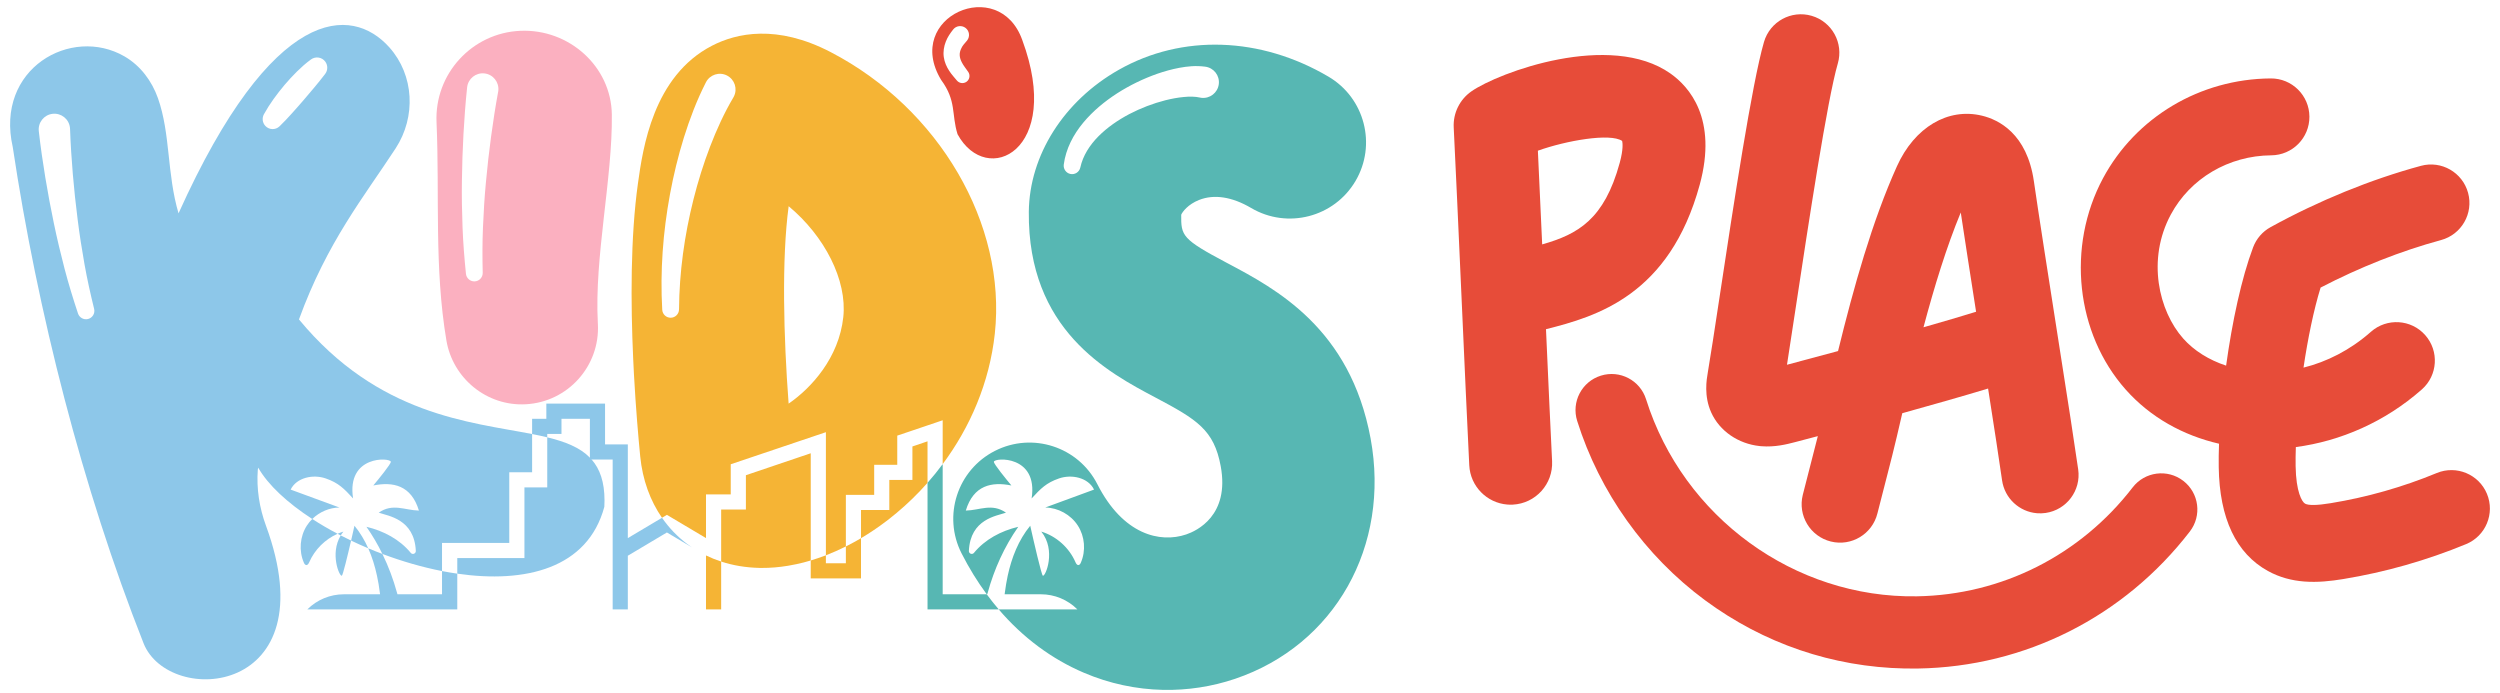
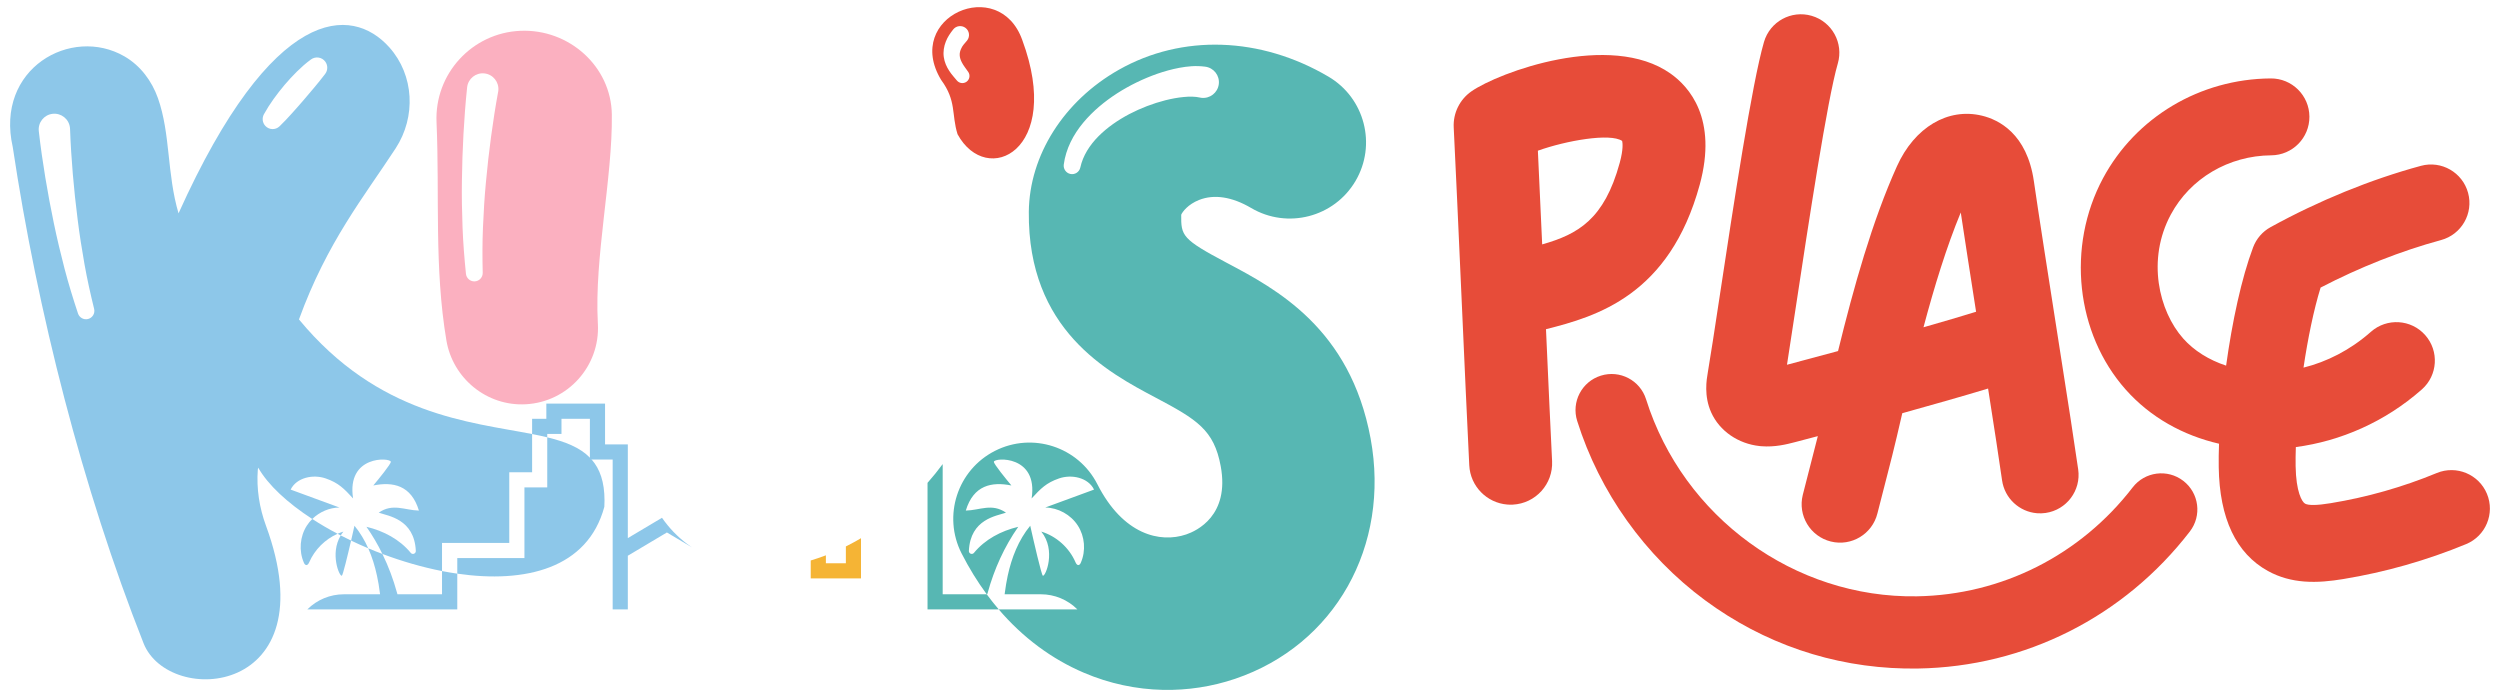
<svg xmlns="http://www.w3.org/2000/svg" width="238" height="66" viewBox="0 0 238 66" fill="none">
  <path d="M146.406 14.346C149.109 13.381 153.291 12.648 154.428 13.416C154.469 13.58 154.558 14.184 154.198 15.5C152.726 20.892 150.22 22.297 146.815 23.268C146.665 19.951 146.522 16.805 146.406 14.346ZM161.815 17.581C163.531 11.296 160.806 8.254 159.03 7.001C153.294 2.953 142.671 6.892 140.08 8.696C138.962 9.475 138.325 10.774 138.394 12.135C138.563 15.494 138.853 21.95 139.133 28.194C139.413 34.448 139.703 40.916 139.874 44.298C139.975 46.299 141.549 47.876 143.493 48.033C143.664 48.047 143.839 48.05 144.016 48.041C146.193 47.932 147.869 46.078 147.759 43.9C147.621 41.167 147.404 36.387 147.178 31.339C151.985 30.129 158.938 28.116 161.815 17.581Z" fill="#E74C39" />
  <path d="M186.664 20.227C187.027 22.646 187.557 26.056 188.123 29.679C186.772 30.099 185.023 30.613 183.116 31.158C184.146 27.295 185.302 23.525 186.664 20.227ZM167.524 42.466C167.576 42.471 167.628 42.477 167.679 42.48C168.978 42.586 170.101 42.295 170.854 42.1C171.303 41.984 172.072 41.782 173.057 41.52C172.577 43.443 171.999 45.606 171.624 47.117C171.136 49.079 172.332 51.065 174.294 51.552C176.251 52.041 178.241 50.844 178.729 48.882C179.229 46.867 180.064 43.783 180.582 41.548C180.751 40.82 180.923 40.081 181.097 39.337C183.979 38.537 186.936 37.696 189.266 36.988C189.9 41.048 190.263 43.403 190.597 45.73C190.845 47.454 192.255 48.724 193.921 48.859C194.189 48.881 194.463 48.873 194.741 48.834C196.741 48.546 198.13 46.691 197.844 44.69C197.423 41.763 196.962 38.818 195.997 32.649C195.035 26.503 194.04 20.146 193.627 17.266C192.973 12.709 190.256 11.393 188.693 11.015C185.446 10.226 182.261 12.116 180.589 15.828C178.233 21.055 176.48 27.313 174.982 33.421C173.091 33.936 171.386 34.393 170.121 34.725C170.352 33.259 170.639 31.371 170.97 29.183C172.159 21.34 173.955 9.487 174.959 6.046C175.526 4.106 174.412 2.072 172.472 1.506C170.529 0.939 168.498 2.053 167.932 3.994C166.79 7.906 165.022 19.57 163.732 28.086C163.252 31.248 162.838 33.98 162.589 35.422C162.462 36.159 162.198 37.692 162.91 39.273C163.701 41.026 165.468 42.249 167.524 42.466Z" fill="#E74C39" />
  <path d="M207.85 45.777C206.346 44.617 204.187 44.898 203.029 46.401C198.053 52.858 190.567 56.637 182.491 56.769C170.849 56.957 160.239 49.246 156.706 38.012C156.137 36.201 154.208 35.194 152.396 35.764C150.585 36.333 149.578 38.263 150.148 40.074C152.281 46.859 156.604 52.921 162.32 57.143C167.898 61.263 174.445 63.496 181.33 63.64C181.753 63.649 182.178 63.651 182.603 63.643C192.783 63.477 202.213 58.722 208.474 50.598C209.633 49.094 209.354 46.936 207.85 45.777Z" fill="#E74C39" />
  <path d="M56.328 43.75C56.273 43.688 56.218 43.627 56.158 43.569C55.209 42.598 53.814 42.051 52.098 41.633V46.4H49.926V53.13H43.533V54.612C50 55.551 55.951 54.133 57.533 48.247C57.544 48.044 57.55 47.844 57.55 47.652C57.55 45.884 57.113 44.648 56.328 43.75ZM27.769 10.815C27.4 11.223 27.025 11.63 26.621 12.016L26.611 12.026C26.232 12.389 25.631 12.375 25.269 11.995C24.976 11.688 24.931 11.235 25.123 10.881C25.679 9.874 26.363 8.954 27.099 8.075C27.474 7.64 27.857 7.212 28.271 6.81C28.687 6.402 29.103 6.025 29.609 5.657C30.044 5.341 30.654 5.437 30.97 5.872C31.226 6.226 31.212 6.696 30.962 7.027L30.927 7.075C30.622 7.479 30.263 7.917 29.919 8.331C29.573 8.751 29.216 9.165 28.859 9.581C28.498 9.993 28.14 10.409 27.769 10.815ZM8.375 30.371C7.969 30.47 7.557 30.238 7.426 29.846C6.959 28.44 6.522 27.02 6.147 25.587C5.776 24.157 5.43 22.716 5.13 21.27C4.829 19.823 4.555 18.369 4.315 16.908C4.075 15.443 3.864 13.998 3.694 12.489C3.6 11.669 4.188 10.928 5.008 10.835C5.827 10.743 6.567 11.331 6.659 12.152C6.664 12.19 6.665 12.229 6.668 12.266L6.67 12.288C6.717 13.693 6.814 15.15 6.933 16.582C7.055 18.021 7.207 19.456 7.391 20.886C7.568 22.321 7.795 23.745 8.045 25.163C8.299 26.584 8.613 27.99 8.957 29.387L8.961 29.401C9.068 29.832 8.805 30.264 8.375 30.371ZM28.462 30.41C31.14 23.038 34.672 18.709 37.666 14.121C39.617 11.128 39.439 7.165 37.063 4.504C33.479 0.5 25.992 0.346 16.997 20.31C16.444 18.443 16.251 16.553 16.05 14.705C15.85 12.856 15.638 11.051 15.04 9.356C14.456 7.702 13.368 6.247 11.849 5.367C6.774 2.435 -0.485 6.532 1.214 14.002C3.553 29.572 7.84 46.492 13.665 61.234C16.077 67.343 31.288 66.282 25.318 50.04C24.693 48.339 24.408 46.523 24.543 44.717C24.549 44.639 24.58 44.521 24.58 44.521C25.523 46.176 27.367 47.876 29.728 49.409C30.413 48.736 31.356 48.326 32.317 48.316L27.67 46.609C28.232 45.461 29.806 45.127 31.015 45.549C32.223 45.967 32.747 46.51 33.614 47.451C32.971 43.305 37.164 43.555 37.207 43.961C37.225 44.172 36.008 45.652 35.538 46.217C37.409 45.842 39.148 46.184 39.88 48.607C38.527 48.578 37.395 47.876 36.053 48.806C36.957 49.12 39.443 49.405 39.586 52.442C39.601 52.708 39.27 52.839 39.103 52.632C38.051 51.352 36.53 50.544 34.885 50.15C35.459 50.97 35.965 51.835 36.404 52.735C38.25 53.431 40.175 53.991 42.08 54.366V51.689H48.483V44.959H50.657V41.321C44.747 40.163 36.012 39.548 28.462 30.41ZM33.745 50.05C33.659 50.431 33.547 50.931 33.424 51.464C33.956 51.72 34.499 51.964 35.055 52.197C34.712 51.429 34.282 50.702 33.745 50.05ZM32.136 50.816C32.237 50.87 32.337 50.923 32.438 50.974C32.511 50.849 32.597 50.727 32.694 50.608C32.503 50.665 32.317 50.734 32.136 50.816Z" fill="#8DC7E9" />
  <path d="M47.44 8.632C47.436 8.669 47.429 8.708 47.424 8.745L47.419 8.767C47.163 10.147 46.942 11.592 46.749 13.014C46.556 14.447 46.395 15.881 46.263 17.318C46.126 18.755 46.038 20.195 45.979 21.636C45.917 23.077 45.919 24.516 45.954 25.956V25.971C45.964 26.413 45.614 26.778 45.175 26.789C44.755 26.799 44.402 26.481 44.359 26.071C44.208 24.596 44.089 23.118 44.034 21.638C43.978 20.161 43.951 18.679 43.974 17.201C43.992 15.723 44.042 14.245 44.122 12.766C44.206 11.284 44.31 9.827 44.47 8.319C44.556 7.497 45.29 6.901 46.112 6.988C46.932 7.075 47.526 7.81 47.44 8.632ZM56.913 30.73C56.576 24.469 58.319 16.964 58.247 10.915C58.191 6.305 54.149 2.734 49.54 2.933C44.933 3.132 41.357 7.03 41.558 11.639C41.859 18.622 41.328 25.469 42.498 32.414C43.105 36.007 46.329 38.686 50.053 38.487C54.057 38.272 57.13 34.853 56.919 30.847L56.913 30.73Z" fill="#FBB0C0" />
  <path d="M91.995 7.796C91.704 7.989 91.319 7.931 91.1 7.669L91.055 7.618L90.731 7.235C90.606 7.081 90.475 6.919 90.36 6.735C90.123 6.372 89.915 5.929 89.848 5.429C89.776 4.929 89.864 4.41 90.038 3.97C90.209 3.515 90.469 3.16 90.733 2.818C91.016 2.445 91.547 2.375 91.92 2.658C92.29 2.939 92.36 3.472 92.077 3.843C92.067 3.857 92.055 3.871 92.043 3.886L92.002 3.933C91.809 4.152 91.616 4.373 91.518 4.599C91.407 4.824 91.352 5.038 91.364 5.261C91.373 5.486 91.452 5.73 91.592 5.985C91.657 6.114 91.746 6.243 91.84 6.378C91.94 6.522 92.039 6.642 92.182 6.855C92.389 7.165 92.307 7.587 91.995 7.796ZM97.322 3.816C95.109 -2.423 85.968 1.599 89.594 7.604C91.079 9.622 90.561 10.858 91.159 12.778C93.926 17.867 101.226 14.367 97.322 3.816Z" fill="#E74C39" />
-   <path d="M71.009 45.24V48.505H68.654V53.46C69.783 53.831 71.007 54.036 72.3 54.065C72.376 54.065 72.45 54.067 72.525 54.067C73.341 54.071 74.179 54.001 75.022 53.86C75.286 53.817 75.553 53.768 75.821 53.708C76.274 53.612 76.727 53.495 77.182 53.358V43.151L71.009 45.24ZM80.281 30.197C79.86 34.07 77.237 36.942 75.077 38.425C74.597 32.089 74.405 24.649 75.081 19.632C78.495 22.468 80.664 26.669 80.281 30.197ZM69.862 9.194C69.849 9.223 69.832 9.249 69.818 9.275L69.806 9.296C68.951 10.737 68.226 12.328 67.6 13.955C66.974 15.586 66.451 17.269 66.021 18.974C65.162 22.392 64.668 25.913 64.645 29.447L64.643 29.453C64.641 29.895 64.28 30.252 63.838 30.248C63.416 30.246 63.069 29.912 63.045 29.494C62.836 25.815 63.114 22.118 63.783 18.488C64.119 16.672 64.555 14.871 65.106 13.094C65.664 11.317 66.324 9.565 67.201 7.841C67.574 7.105 68.474 6.814 69.207 7.187C69.943 7.563 70.236 8.462 69.862 9.194ZM79.084 4.962C73.948 2.293 70.109 3.152 67.793 4.347C62.17 7.245 61.2 14.133 60.735 17.441C60.014 22.585 60.038 28.852 60.28 34.167C60.303 34.669 60.327 35.166 60.353 35.654C60.53 38.891 60.774 41.663 60.948 43.442V43.445C61.169 45.683 61.897 47.664 63.022 49.292L63.489 49.013L67.211 51.225V47.064H69.566V44.197L78.625 41.143V52.866C79.262 52.618 79.897 52.337 80.526 52.021V47.109H83.222V44.246H85.419V41.471L86.862 40.985L88.3 40.498L89.743 40.009V44.182C92.346 40.686 94.197 36.443 94.707 31.764C95.836 21.353 89.413 10.331 79.084 4.962ZM86.862 42.504V45.689H84.662V48.55H81.968V51.236C82.791 50.749 83.601 50.203 84.388 49.605C84.48 49.535 84.57 49.466 84.662 49.394C84.894 49.214 85.124 49.027 85.353 48.834C86.39 47.97 87.378 47.008 88.3 45.965V42.014L86.862 42.504Z" fill="#F5B435" />
  <path d="M29.146 53.792C29.04 53.778 28.97 53.667 28.929 53.567C28.435 52.44 28.548 51.067 29.216 50.032C29.361 49.804 29.536 49.595 29.729 49.409C30.483 49.896 31.29 50.369 32.137 50.816C30.948 51.339 29.964 52.319 29.444 53.512C29.386 53.647 29.292 53.811 29.146 53.792Z" fill="#8DC7E9" />
  <path d="M32.438 50.974C32.761 51.142 33.09 51.306 33.424 51.464C33.073 52.98 32.64 54.76 32.544 54.807C32.317 54.913 31.389 52.715 32.438 50.974Z" fill="#8DC7E9" />
  <path d="M43.533 54.612V58.016H29.257C30.179 57.092 31.432 56.576 32.737 56.576H36.184C36.176 56.522 36.17 56.473 36.161 56.422C36.094 55.88 36.006 55.346 35.889 54.811C35.696 53.917 35.428 53.032 35.055 52.198C35.498 52.384 35.948 52.565 36.404 52.735C36.981 53.913 37.443 55.151 37.793 56.422C37.807 56.471 37.821 56.522 37.838 56.576H42.08V54.366C42.566 54.461 43.052 54.542 43.533 54.612Z" fill="#8DC7E9" />
  <path d="M65.403 51.775C65.555 51.888 65.709 51.999 65.867 52.105L63.489 50.691L59.769 52.905V58.017H58.326V43.75H56.158V39.868H53.453V41.309H52.098V41.632C51.641 41.522 51.16 41.42 50.657 41.321V39.868H52.012V38.425H57.601V42.309H59.769V51.228L63.022 49.292C63.684 50.249 64.485 51.085 65.403 51.775Z" fill="#8DC7E9" />
-   <path d="M68.654 53.46V58.017H67.211V52.878C67.672 53.103 68.154 53.298 68.654 53.46Z" fill="#F5B435" />
  <path d="M80.526 52.022C81.01 51.78 81.491 51.518 81.967 51.237V55.063H77.181V53.358C77.661 53.214 78.142 53.05 78.624 52.866V53.622H80.526V52.022Z" fill="#F5B435" />
  <path d="M95.08 58.016H88.301V45.966C88.804 45.395 89.286 44.801 89.743 44.182V56.575H93.936C94.303 57.075 94.685 57.555 95.08 58.016Z" fill="#57B7B3" />
  <path d="M107.514 10.858C106.428 11.432 105.411 12.133 104.571 12.977C103.735 13.822 103.089 14.828 102.848 15.941L102.845 15.949C102.751 16.382 102.325 16.654 101.894 16.56C101.487 16.471 101.22 16.084 101.269 15.676C101.366 14.926 101.597 14.199 101.921 13.529C102.244 12.857 102.657 12.243 103.122 11.682C104.053 10.563 105.167 9.651 106.354 8.883C107.549 8.12 108.822 7.499 110.172 7.023C110.85 6.79 111.549 6.591 112.285 6.454C113.025 6.32 113.795 6.228 114.72 6.345L114.732 6.347C115.552 6.45 116.132 7.193 116.029 8.014C115.927 8.831 115.181 9.413 114.361 9.311C114.308 9.305 114.252 9.294 114.201 9.282C113.82 9.192 113.254 9.176 112.689 9.235C112.117 9.288 111.527 9.399 110.941 9.546C109.766 9.845 108.602 10.293 107.514 10.858ZM130.481 41.741C128.537 31.24 121.467 27.497 116.786 25.02C112.523 22.761 112.433 22.452 112.451 20.444C112.568 20.162 113.103 19.452 114.146 19.038C115.579 18.468 117.296 18.732 119.112 19.802C122.565 21.835 127.011 20.683 129.044 17.232C131.076 13.779 129.925 9.331 126.473 7.298C119.995 3.484 112.535 3.236 106.518 6.64C101.282 9.6 97.994 14.783 97.943 20.169C97.836 31.404 105.448 35.435 109.998 37.844C113.945 39.934 115.573 40.92 116.212 44.379C117.083 49.083 113.919 50.542 112.927 50.878C110.442 51.722 106.917 50.906 104.472 46.103C102.657 42.531 98.289 41.106 94.717 42.924C91.147 44.74 89.724 49.107 91.54 52.679C92.251 54.077 93.053 55.379 93.936 56.575H93.985C94.002 56.522 94.016 56.471 94.032 56.422C94.647 54.179 95.615 52.042 96.939 50.151C95.295 50.544 93.772 51.351 92.721 52.632C92.552 52.839 92.223 52.708 92.237 52.442C92.381 49.404 94.867 49.12 95.771 48.806C94.428 47.876 93.297 48.579 91.944 48.607C92.676 46.185 94.413 45.842 96.285 46.217C95.818 45.652 94.598 44.172 94.617 43.961C94.66 43.555 98.855 43.305 98.21 47.452C99.076 46.511 99.603 45.968 100.81 45.549C102.017 45.127 103.591 45.462 104.153 46.609L99.507 48.316C100.738 48.331 101.943 49.001 102.607 50.032C103.278 51.066 103.39 52.44 102.895 53.567C102.853 53.667 102.784 53.778 102.677 53.792C102.534 53.811 102.437 53.647 102.38 53.511C101.782 52.136 100.564 51.046 99.13 50.607C100.574 52.386 99.523 54.922 99.279 54.807C99.148 54.743 98.406 51.514 98.078 50.05C96.961 51.409 96.304 53.091 95.934 54.811C95.819 55.346 95.73 55.881 95.662 56.422C95.653 56.473 95.648 56.522 95.641 56.575H99.086C100.394 56.575 101.644 57.092 102.569 58.017H95.08C97.363 60.687 100.103 62.732 103.192 64.048C105.61 65.079 108.166 65.622 110.731 65.677C113.046 65.722 115.363 65.373 117.585 64.622C127.074 61.406 132.376 51.999 130.481 41.741Z" fill="#57B7B3" />
  <path d="M236.76 47.018C235.988 45.149 233.847 44.261 231.98 45.032C228.741 46.37 225.343 47.336 221.883 47.903C220.594 48.115 219.772 48.129 219.444 47.948C219.149 47.786 218.581 46.829 218.543 44.37C218.534 43.814 218.542 43.207 218.564 42.562C222.808 41.999 227.05 40.172 230.561 37.072C232.076 35.734 232.22 33.421 230.882 31.906C229.545 30.39 227.232 30.247 225.715 31.584C223.723 33.343 221.504 34.446 219.294 34.998C219.706 32.229 220.265 29.5 220.921 27.378C224.647 25.44 228.585 23.885 232.388 22.854C234.339 22.325 235.492 20.314 234.962 18.364C234.433 16.412 232.422 15.258 230.472 15.788C225.694 17.083 220.745 19.101 216.159 21.624C215.395 22.044 214.806 22.723 214.499 23.538C213.385 26.489 212.496 30.68 211.926 34.808C210.286 34.267 208.87 33.385 207.842 32.228C205.514 29.607 204.36 24.713 206.659 20.43C208.512 16.977 212.176 14.816 216.221 14.787C218.243 14.773 219.87 13.123 219.856 11.102C219.842 9.08 218.193 7.451 216.17 7.467C209.445 7.513 203.329 11.154 200.208 16.968C196.724 23.461 197.612 31.736 202.369 37.09C204.72 39.737 207.832 41.451 211.251 42.242C211.222 43.039 211.212 43.793 211.223 44.485C211.3 49.366 212.877 52.688 215.91 54.36C217.033 54.978 218.194 55.265 219.336 55.358C220.63 55.463 221.901 55.319 223.067 55.128C227.08 54.47 231.019 53.35 234.774 51.799C236.643 51.028 237.532 48.887 236.76 47.018Z" fill="#E74C39" />
</svg>